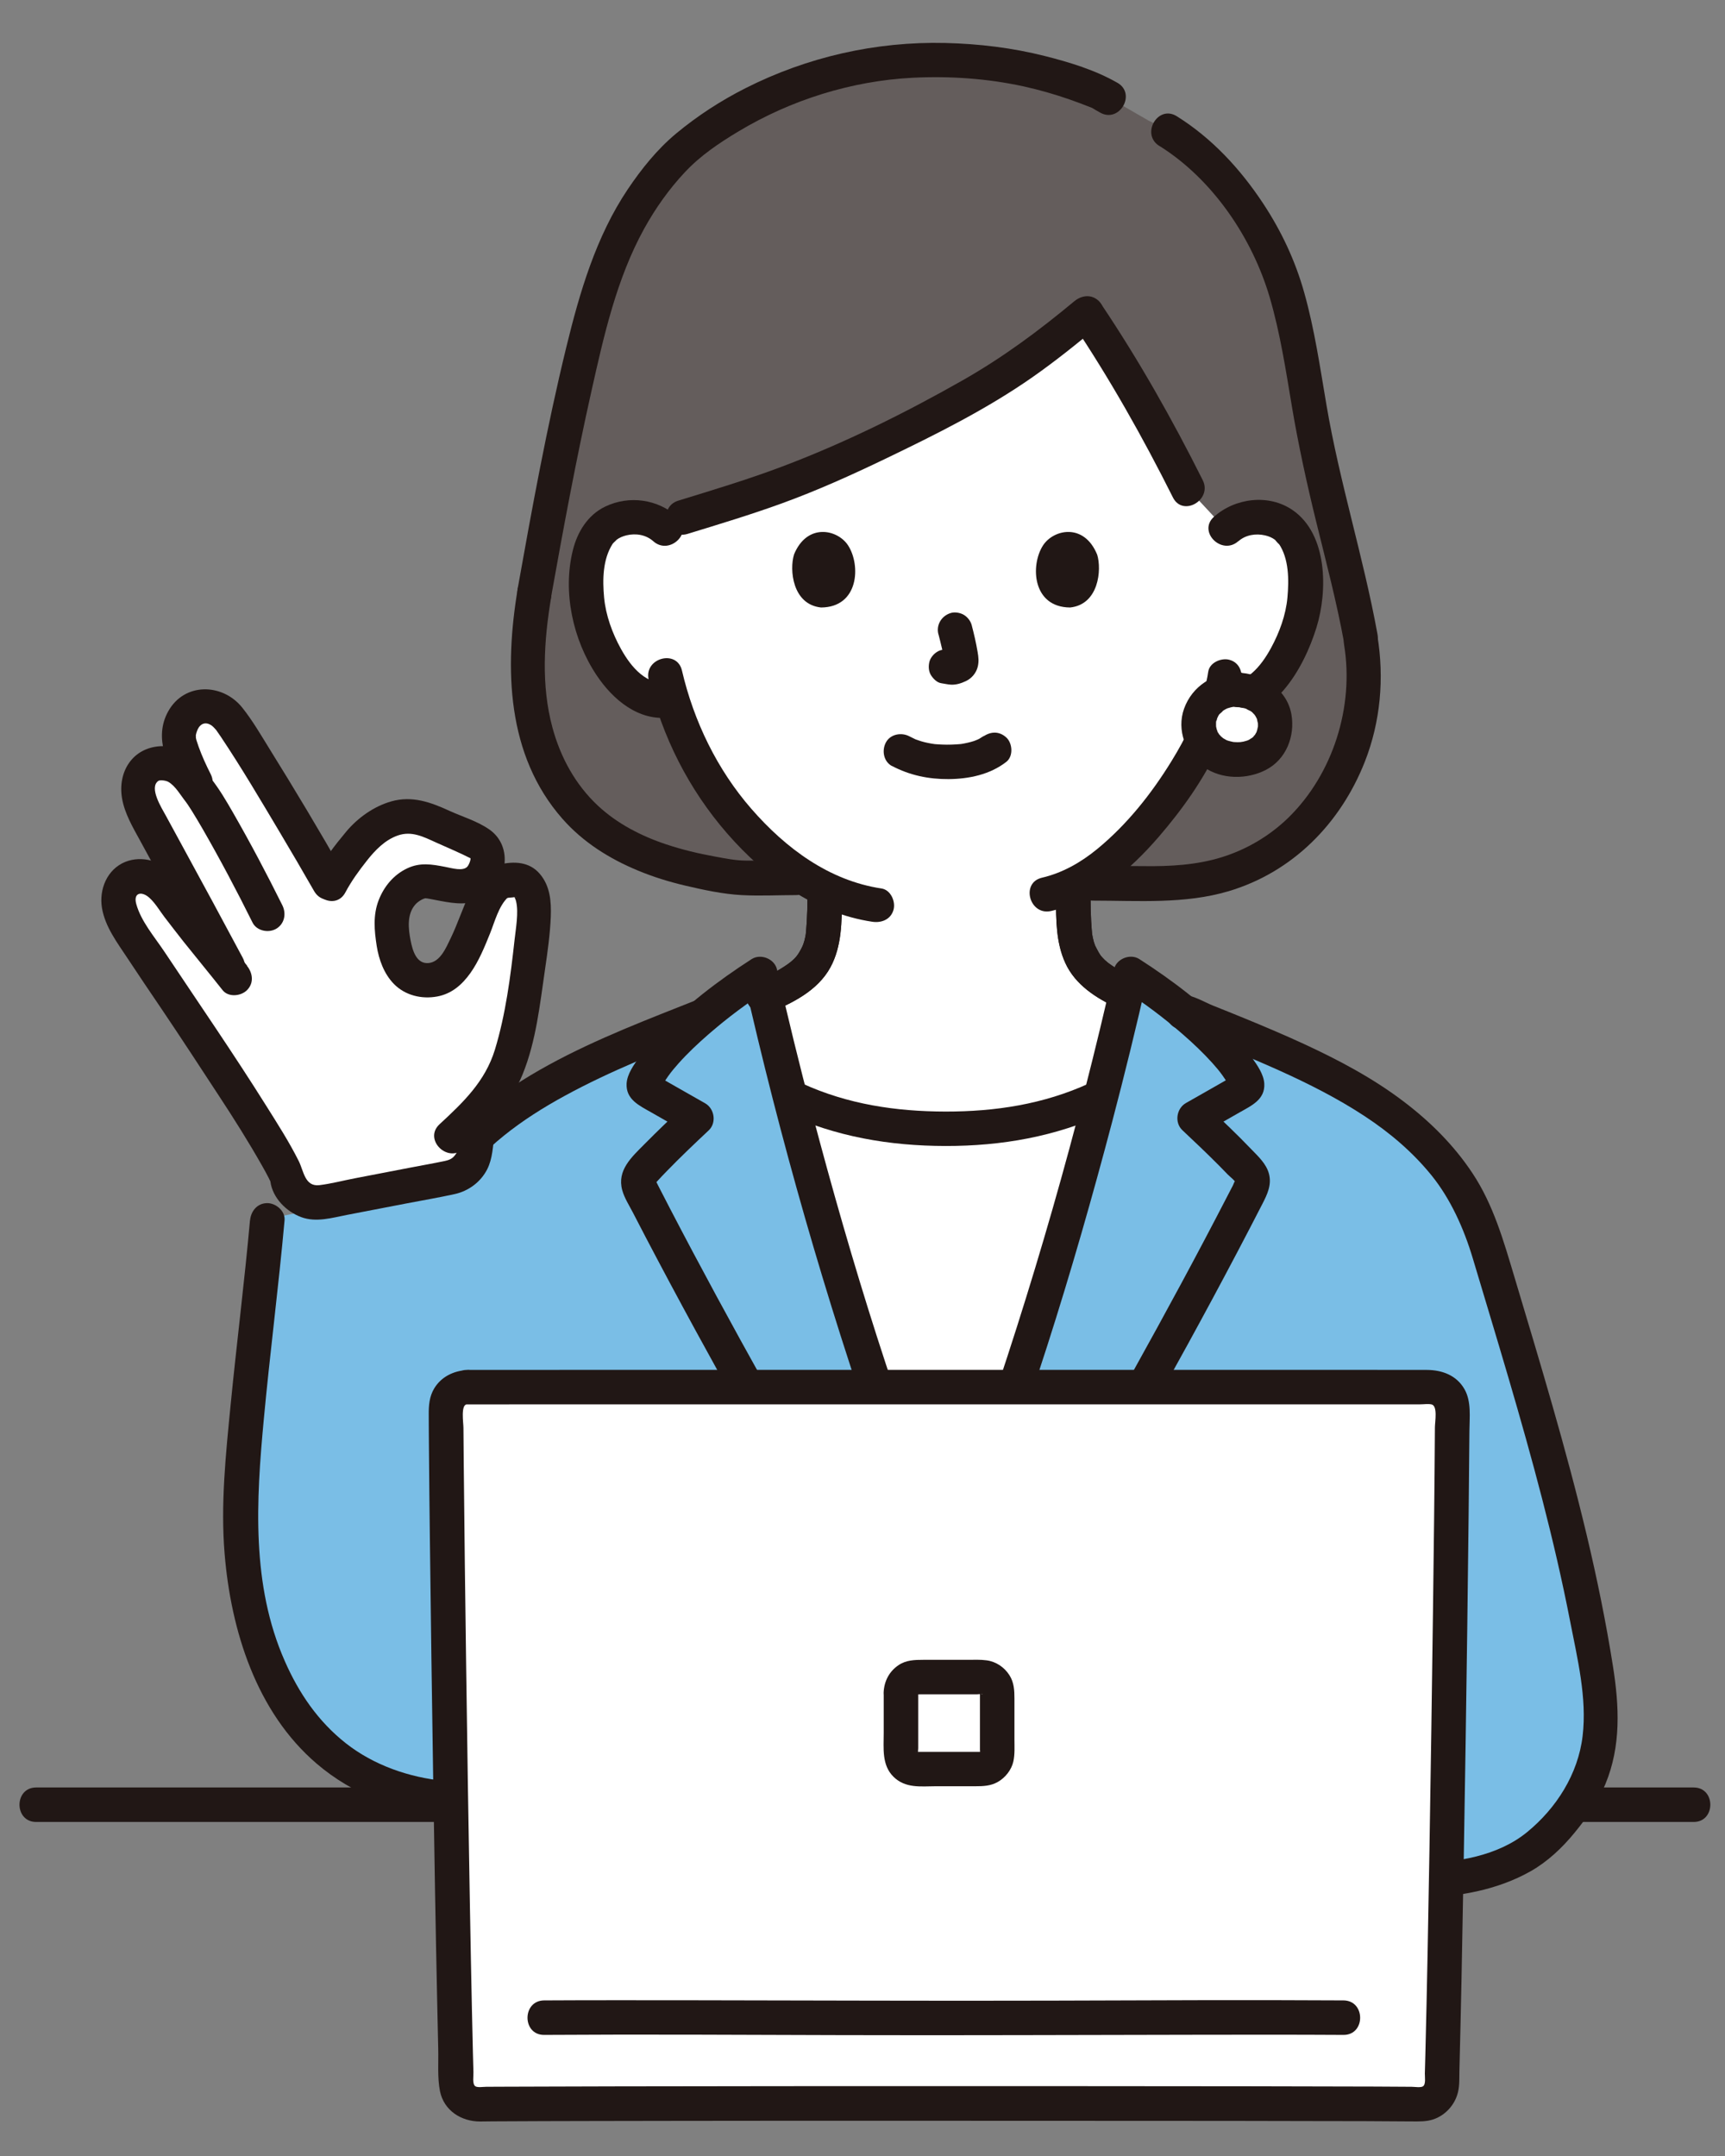
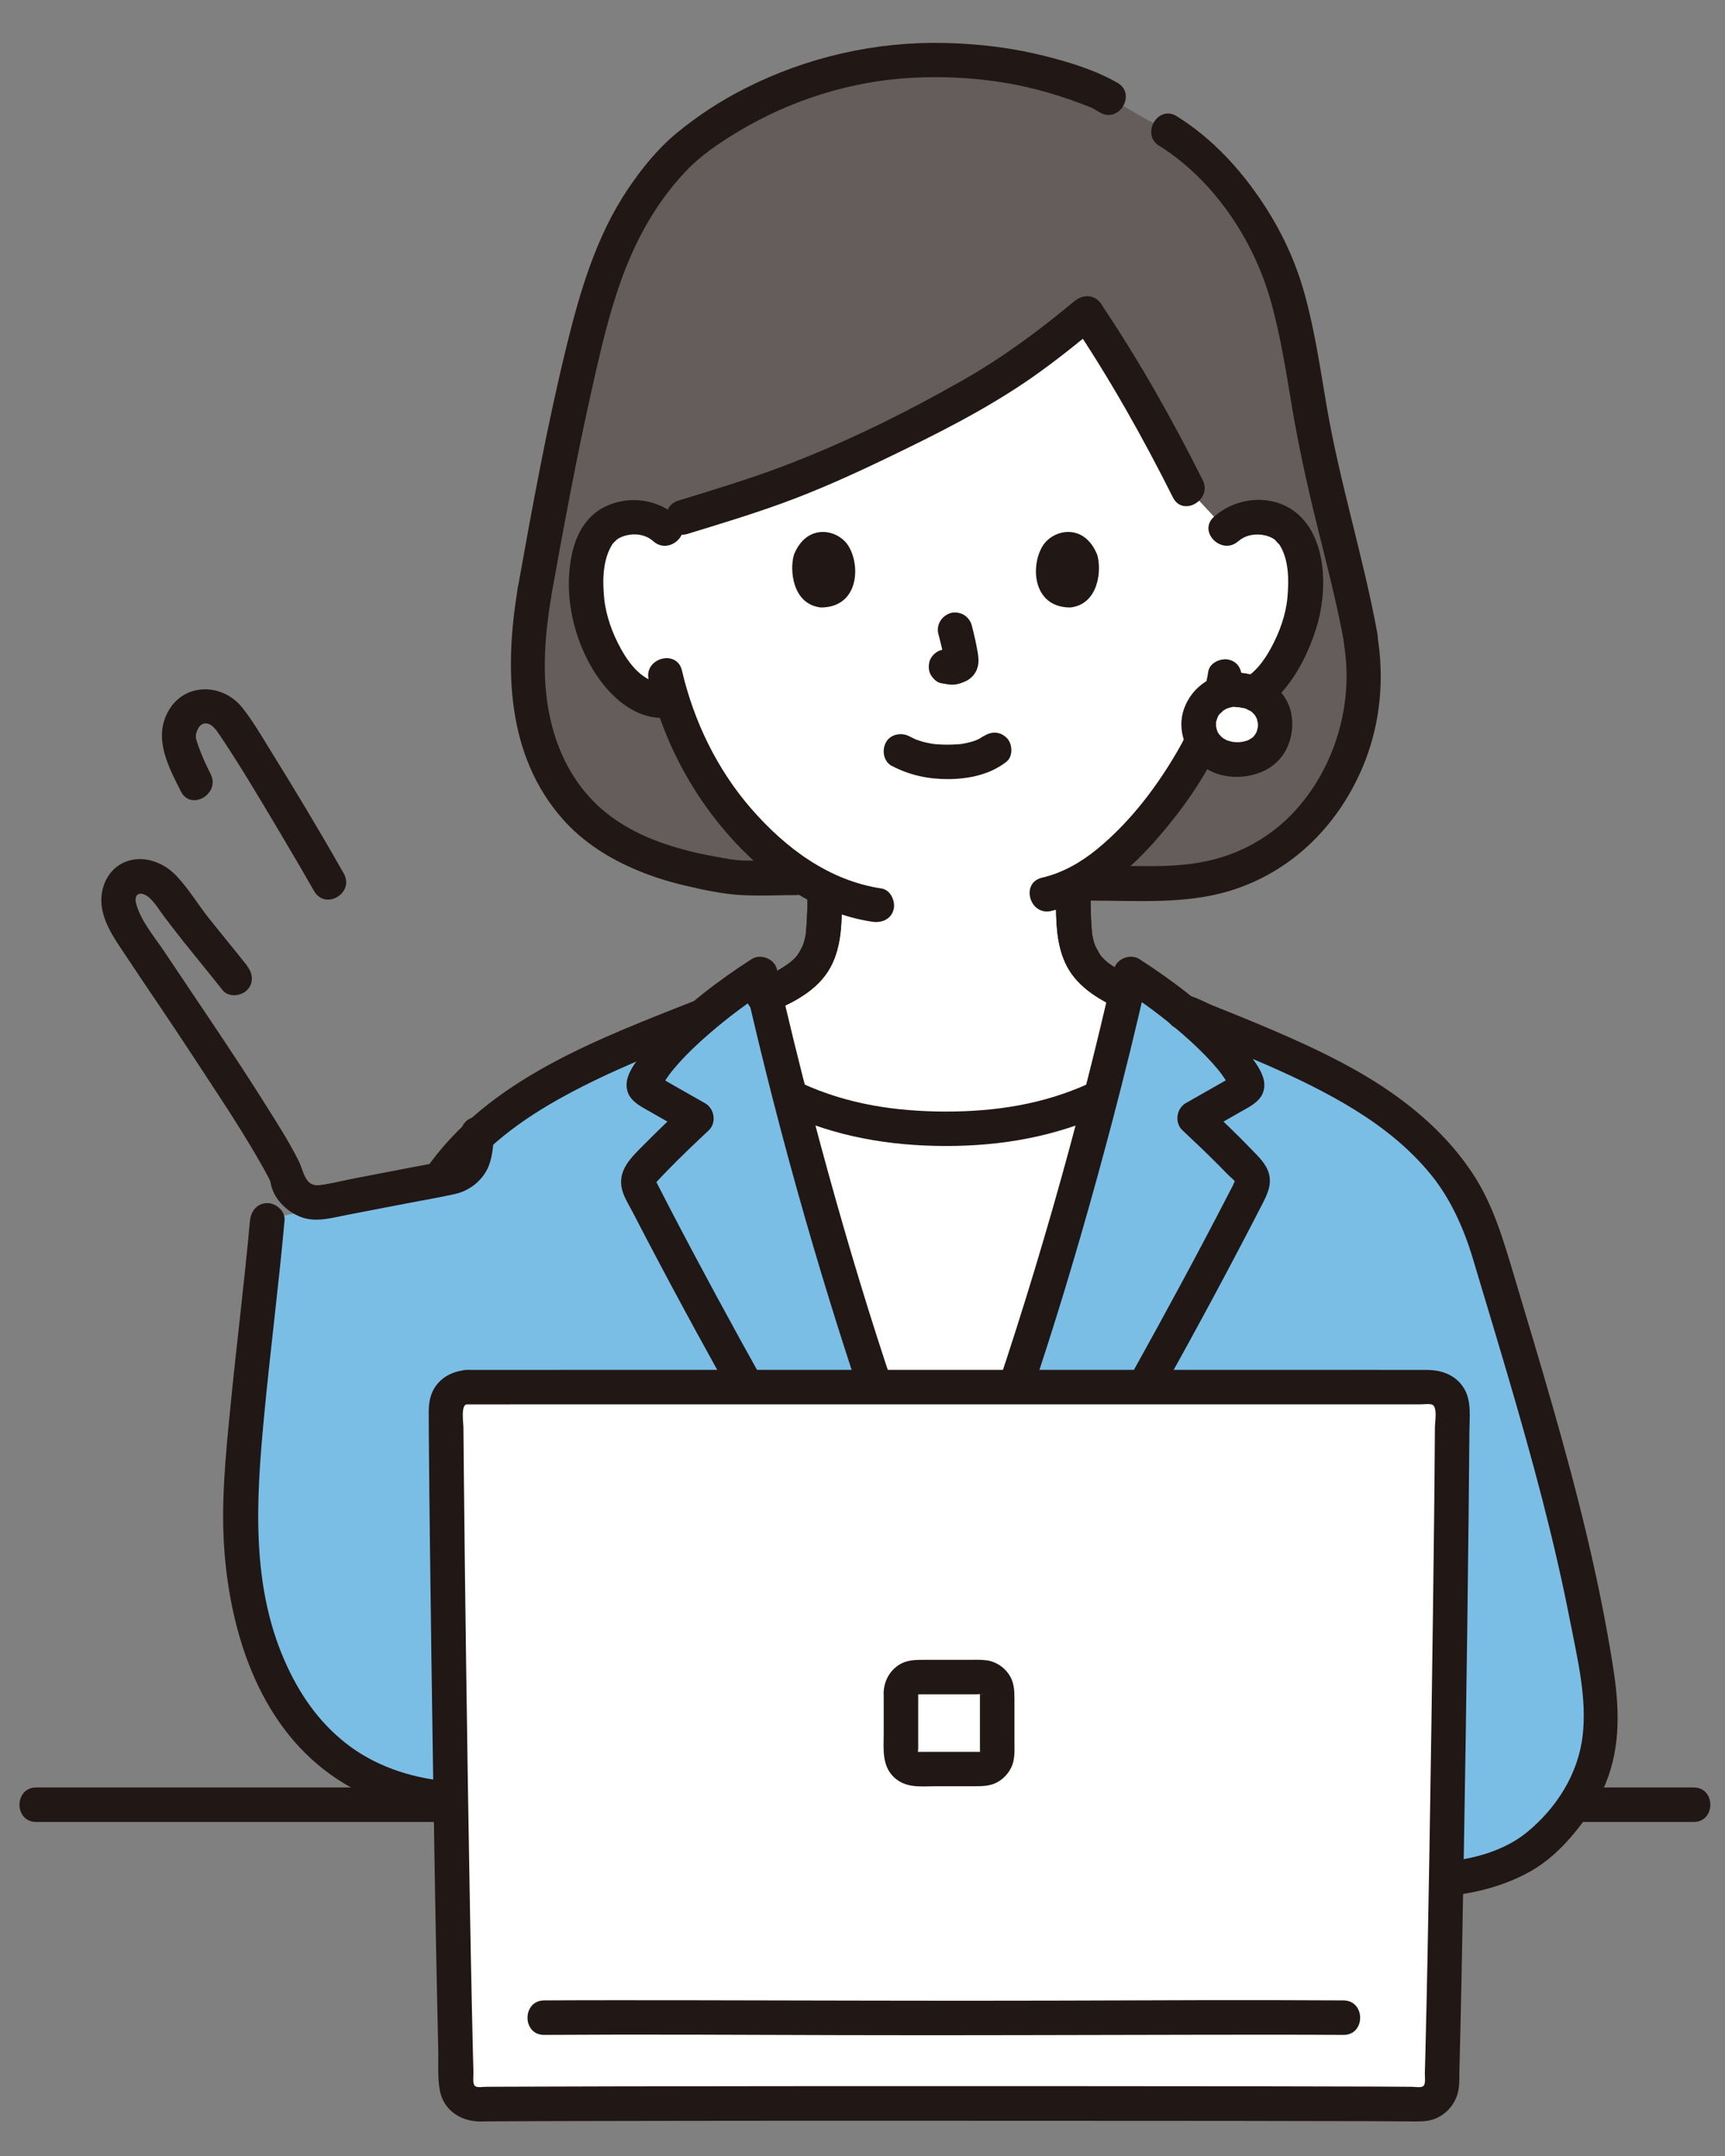
<svg xmlns="http://www.w3.org/2000/svg" id="_レイヤー_1" data-name="レイヤー 1" viewBox="0 0 240 300">
  <rect x="0" y="0" width="240" height="300" fill="#808080" stroke="none" />
  <defs>
    <style>
      .cls-1 {
        fill: #645d5c;
      }

      .cls-2 {
        fill: #fff;
      }

      .cls-3 {
        fill: #7abee6;
      }

      .cls-4 {
        fill: #211715;
      }
    </style>
  </defs>
  <path class="cls-4" d="M235.66,248.72c-16.17,0-32.33,0-48.5,0-19.29,0-38.57,0-57.86,0-18.87,0-37.74,0-56.61,0-14.91,0-29.83,0-44.74,0-7.42,0-14.84,0-22.26,0-.22,0-.44,0-.66,0-3.09,0-3.09,4.8,0,4.8,6.28,0,12.56,0,18.84,0,14.2,0,28.4,0,42.6,0,18.58,0,37.16,0,55.74,0,19.42,0,38.85,0,58.27,0,16.73,0,33.46,0,50.18,0,1.66,0,3.32,0,4.98,0,3.09,0,3.09-4.8,0-4.8h0Z" />
  <path class="cls-3" d="M60.63,164.89c7.46-11.63,21.27-17.21,37.38-23.61,2.75-2.3,5.63-4.35,7.81-5.75,3.88,17.21,8.94,35.61,14.39,52.34,4.04,12.4,5.37,16.6,10.53,29.35h1.67c5.16-12.74,6.49-16.95,10.53-29.35,5.45-16.73,10.51-35.13,14.39-52.34,2.03,1.3,4.68,3.18,7.27,5.3,16.58,6.59,30.87,12.16,38.49,24.06l.16.33c1.87,2.98,2.9,5.57,3.91,8.96,5.98,20.09,12.28,39.89,15.31,60.67.79,5.42-.01,11.44-3.13,15.89-2.17,3.09-4.65,6.03-7.95,7.77-3.08,1.62-8.02,3.12-13.77,3.12,0,0-80.14,0-109.16,0v-7.55l-27.58-3.87c-22.25-1.98-29.45-23.75-28.32-43.11.73-12.45,2.54-24.92,3.64-37.29l24.45-4.92Z" />
  <path class="cls-1" d="M189.33,88.81c-1.57-8.73-3.86-15.82-6.04-26.18-1.83-8.73-2.76-19.92-6.4-27.47-2.73-5.65-8.39-14.37-17.09-18.38l-5.52-3.18-1.21-.69c-6.65-2.74-13.57-4.55-23.41-4.55-16.13,0-29.47,7.5-35.84,13.69-7.13,7.71-10.07,15.4-13.41,29.91-2.19,9.49-4.35,21.03-6.06,30.61-1.47,8.66-1.63,17.37,2.43,25.04,4.64,8.79,13.31,12.99,26.38,14.55l56.14.76c12.38.57,21.31-4.66,26.43-13.7,3.78-6.68,4.62-14.08,3.6-20.09" />
  <path class="cls-2" d="M162.66,62.93c-3.27-6.21-6.97-12.65-11.47-19.34-9.5,7.92-14.65,11.26-31.81,19.41-9.05,4.3-15.49,6.26-23.55,8.72l-3.35,1.9c-1.26-1.23-2.96-1.7-4.42-1.65-3.17.1-4.53,1.83-5.11,2.84-1.75,3.03-1.69,8.61-.54,12.08.81,2.45,2.15,6.2,5.39,8.9,1.45,1.21,3.65,1.97,5.67,1.43,1.46,4.73,4.1,10.41,8.72,15.7,3.89,4.45,7.99,7.69,12.62,9.58-.12,3.06.02,3.46-.19,6.34-.08,1.07-.17,2.23-.56,3.27-.53,1.37-1.25,2.56-2.39,3.49-1.64,1.31-3.29,2.16-5.14,2.94,1.07,4.63,2.22,9.33,3.44,14.06,6.68,3.2,14.14,4.65,21.61,4.45,7.48.2,14.94-1.25,21.62-4.45,1.25-4.85,2.43-9.68,3.53-14.43-1.52-.68-2.92-1.45-4.3-2.56-1.15-.93-1.87-2.13-2.39-3.49-.4-1.04-.48-2.2-.56-3.27-.22-3.12-.07-3.33-.17-7.18,4.28-1.88,7.8-4.5,11.51-8.75,4.53-5.2,7.16-10.77,8.64-15.45,2.07.65,4.35-.11,5.85-1.34,3.26-2.67,4.63-6.41,5.46-8.86,1.18-3.45,1.27-9.04-.45-12.08-.58-1.02-1.92-2.75-5.09-2.88-1.46-.06-3.16.4-4.43,1.62l-5.52-5.93c-.84-1.67-1.7-3.36-2.6-5.07Z" />
  <path class="cls-4" d="M124.1,106.58c2.46,1.3,5.1,1.85,7.88,1.83s5.73-.61,8.03-2.4c1-.78.87-2.59,0-3.39-1.06-.97-2.33-.83-3.39,0,.81-.63-.15.06-.41.2-.21.11-.78.27-.08.06-.22.06-.43.17-.65.24-.6.19-1.21.32-1.83.42.35-.06.19-.02-.07,0-.18.02-.36.03-.54.04-.43.03-.87.04-1.3.04-.39,0-.78-.02-1.17-.04-.18-.01-.36-.03-.53-.04-.1-.01-.75-.13-.15-.01-.58-.11-1.15-.21-1.71-.38-.24-.07-.47-.16-.71-.24-.57-.2.45.22-.07-.02-.29-.14-.58-.28-.87-.43-1.11-.59-2.66-.32-3.28.86-.59,1.11-.32,2.66.86,3.28h0Z" />
  <path class="cls-4" d="M130.57,88.26c.33,1.28.66,2.57.85,3.88l-.09-.64c.02.18.03.36.01.54l.09-.64c-.01.08-.03.16-.06.24l.24-.57c-.02.06-.05.1-.08.15l.38-.49s-.08.09-.13.12l.49-.38c-.1.06-.2.11-.31.16l.57-.24c-.17.07-.34.12-.52.15l.64-.09c-.16.02-.32.02-.49,0l.64.09c-.18-.03-.36-.07-.55-.09-.32-.1-.64-.11-.96-.04-.32.01-.62.11-.89.28-.5.29-.97.86-1.1,1.43-.14.61-.11,1.3.24,1.85.31.48.83,1.02,1.43,1.1.45.06.89.18,1.36.2.73.03,1.4-.19,2.04-.49.81-.37,1.44-1.12,1.66-1.99.18-.74.11-1.36-.02-2.1-.21-1.25-.5-2.49-.82-3.71-.15-.58-.59-1.13-1.1-1.43s-1.27-.43-1.85-.24c-1.25.4-2.02,1.65-1.68,2.95h0Z" />
  <path class="cls-4" d="M110.47,77.17c-.65,2.1-.23,6.94,3.76,7.36,5.27-.03,5.55-5.88,3.77-8.63-1.45-2.25-5.72-3.19-7.54,1.28Z" />
  <path class="cls-4" d="M152.65,77.17c.65,2.1.23,6.94-3.76,7.36-5.27-.03-5.55-5.88-3.78-8.63,1.45-2.25,5.72-3.19,7.54,1.28Z" />
  <path class="cls-4" d="M106.87,140.98c3.31-1.37,6.87-3.09,8.66-6.37,1.6-2.94,1.59-6.38,1.61-9.65,0-1.26-1.11-2.46-2.4-2.4s-2.39,1.05-2.4,2.4c0,1.13-.03,2.26-.1,3.38-.03.4-.06.81-.09,1.21,0,.05-.07.66-.03.39.03-.25-.07.41-.07.39-.07.35-.16.7-.28,1.04-.06.16-.2.46-.05.14-.07.16-.15.32-.23.48-.15.28-.3.56-.48.82-.03.05-.38.49-.19.27s-.24.25-.23.24c-.1.1-.2.21-.31.3,0,0-.43.37-.28.25.17-.14-.29.21-.33.24-.16.11-.32.22-.48.33-.6.4-1.23.76-1.87,1.09-.34.17-.68.34-1.02.49-.14.06-.28.13-.42.19-.69.31.43-.17-.28.12-1.16.48-2.11,1.61-1.68,2.95.36,1.11,1.71,2.19,2.95,1.68h0Z" />
  <path class="cls-4" d="M146.92,124.96c0,3.05.01,6.23,1.3,9.04,1.39,3.05,4.32,4.91,7.27,6.26,1.14.52,2.64.36,3.28-.86.56-1.05.36-2.73-.86-3.28s-2.51-1.24-3.64-2.07c-.1-.07-.42-.33-.17-.13-.13-.11-.26-.22-.39-.34-.22-.21-.43-.44-.62-.67.21.26.08.1-.04-.08-.07-.11-.15-.23-.21-.34-.17-.29-.31-.6-.47-.9s.11.34,0,0c-.06-.18-.14-.36-.19-.55-.1-.35-.17-.7-.23-1.05-.03-.17-.02-.16,0,.04l-.02-.24c-.01-.16-.03-.31-.04-.47-.03-.39-.06-.78-.08-1.18-.06-1.06-.08-2.12-.08-3.18,0-1.26-1.1-2.46-2.4-2.4s-2.4,1.05-2.4,2.4h0Z" />
  <path class="cls-4" d="M72.03,81.93c-1.85,11.05-1.57,23.15,6.22,32,2.85,3.25,6.55,5.57,10.52,7.21,2.14.89,4.35,1.57,6.61,2.1,2.52.59,5.2,1.17,7.79,1.31s5.06,0,7.58,0c3.09,0,3.09-4.8,0-4.8h-6.9c-1.48,0-2.96-.3-4.41-.57-2.27-.41-4.52-.95-6.72-1.68-3.48-1.15-6.85-2.89-9.52-5.38-3.13-2.92-5.22-6.73-6.34-10.89-1.59-5.87-1.18-12.1-.19-18.04.21-1.28-.34-2.58-1.68-2.95-1.15-.32-2.74.39-2.95,1.68h0Z" />
  <path class="cls-4" d="M155.48,11.53c-3.09-1.78-6.68-2.87-10.13-3.74-4.51-1.14-9.18-1.7-13.83-1.81-9.66-.23-19.2,1.94-27.82,6.3-3.43,1.74-6.67,3.84-9.63,6.3-2.64,2.2-4.82,4.92-6.73,7.76-4.42,6.58-6.69,14.34-8.55,21.97-2.71,11.11-4.76,22.37-6.77,33.62-.23,1.27.35,2.59,1.68,2.95,1.16.32,2.72-.39,2.95-1.68,1.72-9.62,3.5-19.24,5.64-28.79,1.72-7.68,3.5-15.65,7.34-22.6,1.57-2.84,3.44-5.48,5.65-7.84s4.78-4.07,7.49-5.7c7.29-4.37,15.69-7.01,24.19-7.45,5.17-.26,10.43.1,15.5,1.21,2.16.48,4.29,1.09,6.38,1.82.99.34,1.96.72,2.94,1.1.68.27.24.11.11.04.16.08.31.18.46.27l.7.4c2.68,1.54,5.1-2.6,2.42-4.14h0Z" />
  <path class="cls-4" d="M187.01,89.76c1.4,8.56-1.54,17.94-7.76,24.02-2.61,2.54-5.8,4.42-9.27,5.5s-7.17,1.29-10.9,1.24c-2.34-.03-4.68,0-7.02,0-3.09,0-3.09,4.8,0,4.8,6.29,0,12.77.5,18.87-1.31,8.93-2.66,15.58-9.44,18.96-18.02,2.18-5.55,2.72-11.63,1.75-17.5-.21-1.28-1.8-1.99-2.95-1.68-1.36.37-1.89,1.67-1.68,2.95h0Z" />
  <path class="cls-4" d="M161.3,20.3c7.4,4.62,12.92,12.78,15.36,21.09,1.46,4.99,2.24,10.15,3.1,15.27s2.06,10.65,3.36,15.93c1.38,5.6,2.85,11.18,3.89,16.87.23,1.28,1.78,2,2.95,1.68,1.34-.37,1.91-1.67,1.68-2.95-1.95-10.69-5.26-21.07-7.08-31.79-.9-5.26-1.66-10.57-3.11-15.71-1.24-4.42-3.18-8.55-5.71-12.38-3.17-4.8-7.12-9.08-12.02-12.14-2.63-1.64-5.04,2.51-2.42,4.14h0Z" />
  <path class="cls-4" d="M149.49,41.9c-4.94,4.11-9.94,7.83-15.61,11.05-8.01,4.55-16.44,8.72-25.06,11.97-4.74,1.79-9.59,3.25-14.44,4.74-2.95.9-1.69,5.54,1.28,4.63,4.4-1.35,8.81-2.68,13.13-4.25,4.92-1.79,9.69-3.94,14.41-6.21,7.02-3.38,14.04-6.87,20.44-11.34,3.2-2.24,6.25-4.69,9.25-7.2,1-.83.86-2.54,0-3.39-.99-.99-2.4-.83-3.39,0h0Z" />
  <path class="cls-4" d="M149.12,44.81c5.24,7.81,9.86,16,14.07,24.41,1.38,2.76,5.53.33,4.14-2.42-4.21-8.41-8.83-16.6-14.07-24.41-1.71-2.55-5.87-.15-4.14,2.42h0Z" />
  <path class="cls-4" d="M168.1,93.47c-.24,1.75-.82,3.42-1.48,5.06-.25.62-.52,1.23-.77,1.85-.09.23-.53,1.33-.22.61-.74,1.69-1.65,3.3-2.61,4.87-2.81,4.58-6.22,8.88-10.39,12.3-2.27,1.86-4.83,3.31-7.66,3.97-3.01.7-1.73,5.33,1.28,4.63,6.01-1.4,11.02-5.75,14.96-10.31,3.25-3.77,6.28-8.01,8.36-12.55,1.32-2.87,2.73-6.01,3.16-9.14.17-1.28-.31-2.58-1.68-2.95-1.12-.31-2.78.38-2.95,1.68h0Z" />
  <path class="cls-4" d="M90.26,94.59c1.84,7.89,5.58,15.26,10.9,21.37s12.18,11.1,20.21,12.3c1.28.19,2.58-.32,2.95-1.68.31-1.13-.39-2.76-1.68-2.95-7.31-1.1-13.33-5.61-18.09-11.07s-8.02-12.18-9.67-19.26c-.7-3.01-5.33-1.73-4.63,1.28h0Z" />
  <path class="cls-4" d="M94.28,71.92c-2.76-2.46-6.72-3.04-10.08-1.43-2.43,1.17-3.87,3.53-4.5,6.08-1.44,5.8,0,12.44,3.3,17.38,2.26,3.39,5.84,6.44,10.19,5.88,1.29-.17,2.4-.98,2.4-2.4,0-1.17-1.11-2.57-2.4-2.4-3.21.42-5.37-2.17-6.79-4.73-1.2-2.16-2.12-4.68-2.35-7.15s-.2-5.31,1.18-7.47c.09-.13.07-.11-.07.08.07-.09.14-.17.22-.25.06-.06.55-.51.36-.37.43-.33.9-.52,1.42-.65,1.3-.31,2.71-.09,3.73.82,2.3,2.05,5.7-1.33,3.39-3.39h0Z" />
  <path class="cls-4" d="M172.29,75.32c1.01-.9,2.43-1.12,3.73-.82.52.12,1,.32,1.42.65-.13-.1.77.91.45.46,1.46,2.1,1.45,5.1,1.23,7.54s-1.12,4.87-2.27,6.99c-1.42,2.62-3.6,5.31-6.87,4.88-1.29-.17-2.4,1.22-2.4,2.4,0,1.44,1.11,2.23,2.4,2.4,7.09.92,11.41-6.78,13.18-12.5,1.58-5.09,1.56-12.96-3.3-16.33-3.34-2.31-8.03-1.7-10.96.92-2.31,2.06,1.09,5.45,3.39,3.39h0Z" />
  <path class="cls-2" d="M172.1,95.99c-3.14,0-5.32,2.21-5.32,4.8,0,2.9,2.22,4.89,5.32,4.89s5.32-2.01,5.32-4.89c0-2.61-2.19-4.8-5.32-4.8Z" />
  <path class="cls-4" d="M172.1,93.59c-3.29.04-6.23,1.88-7.36,5.02-1.07,2.98.23,6.33,2.73,8.11s6.05,1.76,8.67.4c2.81-1.46,4.05-4.67,3.54-7.69-.61-3.59-4.13-5.79-7.57-5.83-1.26-.02-2.46,1.11-2.4,2.4s1.05,2.38,2.4,2.4c.16,0,.32.01.48.02.42,0-.12,0-.18-.03.16.11.53.1.73.16.14.04.28.09.41.13.38.12-.15-.04-.18-.08.12.15.55.28.72.4.06.04.44.29.08.05s0,.01.06.07c.15.14.29.35.45.48-.39-.31-.23-.34-.11-.12.05.09.12.18.17.28s.09.2.15.29c.08.17.04.08-.11-.28.03.08.06.16.09.24.06.19.07.47.16.63-.02-.03-.05-.64-.03-.25,0,.13.02.27.02.4,0,.09,0,.19,0,.28-.01.24-.15.53.03-.1-.07.23-.09.47-.16.7-.03.1-.09.21-.1.3.06-.48.2-.41.07-.17-.1.18-.2.36-.31.54-.14.23-.27.15.11-.14-.06.04-.11.13-.16.19-.08.09-.17.18-.27.26-.22.2-.34.13.1-.06-.19.08-.36.24-.54.34-.11.06-.25.1-.35.17.04-.03.56-.2.2-.09-.22.06-.44.14-.67.19-.12.03-.32.03-.43.08l.34-.05c-.1.01-.2.02-.3.03-.26.02-.52.02-.77,0-.1,0-.2-.02-.3-.02-.53-.02.57.11.06,0-.23-.05-.46-.1-.69-.17-.09-.03-.17-.06-.26-.09-.4-.12.53.27-.04-.03-.2-.1-.38-.22-.56-.34s-.12-.22.18.14c-.08-.09-.2-.17-.29-.25-.09-.09-.49-.57-.24-.23s0,0-.04-.07c-.07-.11-.13-.22-.2-.33-.12-.23-.09-.46.02.11-.02-.08-.06-.17-.09-.25-.07-.21-.12-.43-.17-.65-.12-.49.03.6.01.09,0-.09-.01-.19-.01-.28,0-.14,0-.27,0-.41.02-.33.16-.31-.02.12.09-.22.13-.52.2-.75.11-.36-.07.18-.1.21.1-.11.16-.32.24-.46.04-.07.1-.14.14-.22.23-.38-.4.42-.01.02.14-.15.42-.33.52-.51l-.28.21c.07-.05.15-.11.22-.16.11-.08.23-.15.35-.22.1-.06.22-.1.31-.16.17-.08.08-.04-.25.1.09-.04.18-.07.27-.1.28-.1.57-.16.86-.22.35-.08-.12.1-.18.02.03.04.56-.03.64-.03,1.25-.02,2.46-1.09,2.4-2.4s-1.05-2.42-2.4-2.4Z" />
  <path class="cls-2" d="M152.73,152.82l.36.09c-3.06,11.83-6.53,23.77-10.17,34.96-4.03,12.39-5.36,16.6-10.53,29.34h-1.67c-5.17-12.74-6.49-16.95-10.53-29.34-3.65-11.19-7.11-23.13-10.17-34.96l.35-.09c6.57,3.06,13.86,4.43,21.17,4.24,7.32.2,14.61-1.18,21.18-4.24Z" />
  <path class="cls-4" d="M106.87,140.98c3.31-1.37,6.87-3.09,8.66-6.37,1.6-2.94,1.59-6.38,1.61-9.65,0-1.26-1.11-2.46-2.4-2.4s-2.39,1.05-2.4,2.4c0,1.13-.03,2.26-.1,3.38-.03.4-.06.81-.09,1.21,0,.05-.07.66-.03.39.03-.25-.07.41-.07.39-.07.35-.16.7-.28,1.04-.06.16-.2.46-.05.14-.07.16-.15.32-.23.48-.15.28-.3.56-.48.82-.03.05-.38.49-.19.27s-.24.25-.23.24c-.1.1-.2.21-.31.3,0,0-.43.37-.28.25.17-.14-.29.21-.33.24-.16.11-.32.22-.48.33-.6.4-1.23.76-1.87,1.09-.34.17-.68.34-1.02.49-.14.06-.28.13-.42.19-.69.31.43-.17-.28.12-1.16.48-2.11,1.61-1.68,2.95.36,1.11,1.71,2.19,2.95,1.68h0Z" />
  <path class="cls-4" d="M146.92,124.96c0,3.05.01,6.23,1.3,9.04,1.39,3.05,4.32,4.91,7.27,6.26,1.14.52,2.64.36,3.28-.86.56-1.05.36-2.73-.86-3.28s-2.51-1.24-3.64-2.07c-.1-.07-.42-.33-.17-.13-.13-.11-.26-.22-.39-.34-.22-.21-.43-.44-.62-.67.21.26.08.1-.04-.08-.07-.11-.15-.23-.21-.34-.17-.29-.31-.6-.47-.9s.11.34,0,0c-.06-.18-.14-.36-.19-.55-.1-.35-.17-.7-.23-1.05-.03-.17-.02-.16,0,.04l-.02-.24c-.01-.16-.03-.31-.04-.47-.03-.39-.06-.78-.08-1.18-.06-1.06-.08-2.12-.08-3.18,0-1.26-1.1-2.46-2.4-2.4s-2.4,1.05-2.4,2.4h0Z" />
  <path class="cls-4" d="M109.17,154.89c7.13,3.28,14.58,4.56,22.39,4.57s15.27-1.3,22.39-4.57c1.18-.54,1.47-2.24.86-3.28-.71-1.21-2.1-1.4-3.28-.86-6.32,2.9-13.06,3.93-19.97,3.92s-13.63-1.01-19.97-3.92c-1.18-.54-2.58-.33-3.28.86-.6,1.03-.32,2.74.86,3.28h0Z" />
  <path class="cls-4" d="M120.05,216.55c-9.21-15.97-18.32-32.02-26.83-48.38-.56-1.07-1.11-2.14-1.66-3.22-.04-.09-.42-.91-.33-.47.04.18-.49.63.24-.15.43-.47.87-.93,1.31-1.38,1.88-1.94,3.85-3.81,5.82-5.66,1.12-1.05.82-3.02-.49-3.77-1.19-.68-2.38-1.36-3.57-2.03-.56-.32-1.12-.64-1.68-.96-.28-.16-.56-.32-.84-.48-.14-.08-.28-.16-.42-.24-.31-.2-.29-.15.06.14l.33,1.21c-.02.56.23-.26.35-.47.2-.33.42-.66.64-.97.44-.62.93-1.2,1.44-1.77,1.28-1.43,2.68-2.75,4.13-4.01,2.66-2.32,5.5-4.43,8.46-6.34l-3.53-1.43c5.05,22.36,11.39,44.48,18.96,66.12,1.83,5.24,3.87,10.41,5.95,15.56.49,1.2,1.6,2.05,2.95,1.68,1.14-.31,2.17-1.74,1.68-2.95-8.12-20.06-14.53-40.83-20.04-61.75-1.74-6.62-3.37-13.26-4.88-19.94-.33-1.47-2.26-2.25-3.53-1.43-4.64,2.99-9.18,6.44-12.98,10.47-.93.99-1.8,2.03-2.6,3.12s-1.74,2.4-1.81,3.74c-.11,2.21,1.79,3.06,3.44,4s3.36,1.92,5.03,2.87l-.49-3.77c-1.86,1.74-3.7,3.5-5.49,5.31s-3.85,3.63-3.1,6.4c.3,1.1.99,2.16,1.51,3.17.59,1.15,1.19,2.29,1.78,3.43,1.11,2.11,2.22,4.22,3.35,6.33,4.67,8.73,9.48,17.38,14.37,25.99,2.74,4.83,5.5,9.64,8.27,14.44,1.54,2.67,5.69.26,4.14-2.42h0Z" />
  <path class="cls-4" d="M147.22,218.97c9.78-16.95,19.45-33.98,28.39-51.4.69-1.34,1.35-2.69.94-4.24-.37-1.41-1.51-2.43-2.48-3.44-1.98-2.07-4.06-4.04-6.15-6l-.49,3.77c1.68-.96,3.36-1.92,5.03-2.87s3.56-1.79,3.44-4c-.07-1.3-.98-2.58-1.72-3.62-.82-1.14-1.72-2.22-2.69-3.25-3.79-4.03-8.33-7.48-12.98-10.47-1.26-.81-3.19-.04-3.53,1.43-5.05,22.36-11.39,44.48-18.96,66.12-1.83,5.24-3.87,10.41-5.95,15.56-.49,1.2.53,2.64,1.68,2.95,1.37.38,2.46-.47,2.95-1.68,8.12-20.06,14.53-40.83,20.04-61.75,1.74-6.62,3.37-13.26,4.88-19.94l-3.53,1.43c2.97,1.91,5.8,4.02,8.46,6.34,1.45,1.26,2.84,2.58,4.13,4.01.51.57,1,1.14,1.44,1.77.22.32.44.64.64.97.13.21.38,1.03.35.47l.33-1.21c.2-.38.32-.26-.15-.02-.29.14-.56.32-.84.48-.63.36-1.26.72-1.89,1.08-1.19.68-2.38,1.36-3.57,2.03-1.31.75-1.61,2.71-.49,3.77,1.74,1.63,3.47,3.28,5.15,4.97.39.4.78.8,1.17,1.2.33.34.97.79,1.14,1.21-.2-.51-.22-.1-.41.28-.27.54-.55,1.07-.83,1.6-2.08,4.03-4.2,8.04-6.35,12.03-4.44,8.24-9,16.41-13.62,24.55-2.55,4.48-5.11,8.96-7.69,13.42-1.55,2.68,2.6,5.1,4.14,2.42h0Z" />
  <path class="cls-4" d="M63.2,165.36c3.85-5.63,9.48-9.67,15.39-12.89,6.43-3.51,13.27-6.18,20.06-8.88,1.2-.48,2.05-1.6,1.68-2.95-.31-1.14-1.74-2.16-2.95-1.68-13.88,5.52-29.52,11.11-38.32,23.98-1.75,2.56,2.41,4.96,4.14,2.42h0Z" />
  <path class="cls-4" d="M164.57,143.23c-.62,0,.24.26.38.32.27.11.53.21.8.32.6.24,1.19.48,1.79.71,1.24.5,2.48.99,3.71,1.5,2.25.92,4.48,1.86,6.7,2.86,4.1,1.85,8.14,3.89,11.9,6.36,3.49,2.29,6.69,5,9.32,8.25s4.49,7.37,5.73,11.51c3.33,11.14,6.76,22.27,9.67,33.54,1.45,5.62,2.77,11.28,3.88,16.98,1.01,5.19,2.37,10.67,1.74,15.98s-3.66,10.05-7.73,13.38-9.84,4.26-14.87,4.29c-3.09.02-3.09,4.82,0,4.8,5.22-.04,10.74-1.04,15.33-3.63,2.38-1.34,4.42-3.27,6.14-5.37s3.26-4.26,4.3-6.78c2.2-5.31,1.93-10.85,1.05-16.41-.97-6.14-2.22-12.23-3.66-18.28-2.88-12.09-6.49-23.98-10.05-35.88-1.5-5-2.92-10.04-5.84-14.44-2.58-3.89-5.86-7.15-9.56-9.96-4.26-3.24-9.01-5.76-13.85-8-2.75-1.27-5.54-2.45-8.34-3.6-1.43-.59-2.86-1.16-4.29-1.73-1.25-.5-2.89-1.52-4.25-1.52-3.09,0-3.09,4.8,0,4.8h0Z" />
  <path class="cls-2" d="M132.05,192.63c-28.57.21-57.01.37-67.11.41-1.61,0-2.9,1.31-2.89,2.92.06,16.4.85,73.17,1.45,94.04.05,1.59,1.36,2.85,2.96,2.82,9.12-.14,37.39-.05,65.59.04,28.21-.1,56.47-.18,65.59-.04,1.59.02,2.91-1.23,2.96-2.82.6-20.87,1.39-77.64,1.45-94.04,0-1.61-1.29-2.91-2.89-2.92-10.1-.03-38.53-.2-67.11-.41Z" />
  <path class="cls-4" d="M64.94,190.64c-1.84.11-3.54.93-4.52,2.54-.69,1.14-.78,2.38-.77,3.67,0,1.57.02,3.15.03,4.72.03,4.24.08,8.47.13,12.71.13,10.89.28,21.78.45,32.66s.34,21.2.57,31.79c.05,2.11.09,4.23.14,6.34.05,1.91-.13,4.01.24,5.89.54,2.72,2.97,4.25,5.61,4.24.59,0,1.18-.01,1.76-.02,4.83-.03,9.67-.04,14.5-.05,7.75-.02,15.5-.02,23.25-.03,9.11,0,18.22,0,27.33,0s18.13,0,27.2.01c7.45,0,14.9.01,22.35.03,4.42,0,8.83.01,13.25.05,1,0,1.97.04,2.94-.28,1.71-.57,3.03-2.04,3.45-3.79.24-.98.17-2.06.2-3.06.11-4.19.2-8.37.29-12.56.22-10.9.4-21.81.57-32.72s.3-21.27.42-31.9c.04-3.91.08-7.83.11-11.74.01-1.91.3-4.1-.68-5.83-1.11-1.95-3.12-2.68-5.25-2.69-4.14-.01-8.27-.01-12.41-.01-7.31,0-14.63,0-21.94,0-8.98,0-17.96,0-26.95,0s-18.49,0-27.74,0c-8.11,0-16.22,0-24.32,0-5.45,0-10.91,0-16.36.01-1.28,0-2.56,0-3.84,0-3.09.01-3.09,4.81,0,4.8,3.55-.01,7.1-.01,10.66-.01,6.76,0,13.53,0,20.29,0,8.58,0,17.15,0,25.73,0,9.13,0,18.26,0,27.39,0,8.29,0,16.58,0,24.87,0,6.1,0,12.2,0,18.29,0,1.8,0,3.6,0,5.39,0,.49,0,1.08-.09,1.57,0,.92.17.51,2.39.5,3.17-.05,8.57-.16,17.14-.27,25.71-.14,11.05-.31,22.1-.49,33.14-.16,9.5-.33,19-.57,28.5-.02.87-.04,1.73-.07,2.6-.01.47.16,1.48-.25,1.77-.31.22-1.19.07-1.59.07-1.71-.01-3.41-.02-5.12-.03-5.92-.02-11.85-.03-17.77-.04-8.2-.01-16.41-.02-24.61-.02-9.07,0-18.14,0-27.2,0-8.54,0-17.08,0-25.62.02-6.62,0-13.24.02-19.85.04-2.14,0-4.29.01-6.43.02-.72,0-1.43,0-2.15.01-.39,0-1.23.14-1.53-.08-.43-.33-.23-1.44-.25-1.95-.02-.87-.05-1.75-.07-2.62-.05-2.03-.1-4.07-.14-6.1-.1-4.81-.2-9.61-.28-14.42-.2-11.04-.37-22.08-.52-33.13-.13-9.54-.25-19.07-.34-28.61-.01-1.6-.03-3.19-.04-4.79,0-.66-.4-3.21.48-3.26,3.07-.19,3.09-4.99,0-4.8Z" />
  <path class="cls-4" d="M75.71,283.15c13.78-.09,27.56-.01,41.34.03,16.7.05,33.4-.03,50.1-.05,6.59-.01,13.18-.02,19.77.02,3.09.02,3.09-4.78,0-4.8-13.48-.08-26.96-.01-40.43.03-16.86.05-33.73-.03-50.59-.05-6.73,0-13.46-.02-20.19.02-3.09.02-3.09,4.82,0,4.8h0Z" />
  <path class="cls-4" d="M122.95,235.51c0,1.88,0,3.76,0,5.64,0,2.12-.29,4.45,1.36,6.08s3.79,1.33,5.84,1.32c1.85,0,3.7,0,5.55,0,1.09,0,2.14-.04,3.11-.59,1.05-.59,1.92-1.68,2.18-2.86.22-1,.15-2.07.15-3.09s0-1.98,0-2.97c0-.9,0-1.81,0-2.71,0-1.13-.06-2.23-.69-3.22-.71-1.12-1.87-1.91-3.19-2.08-.86-.12-1.74-.07-2.61-.07-2.06,0-4.13,0-6.19,0-1.2,0-2.39.03-3.43.73-1.32.88-2.02,2.25-2.09,3.82-.06,1.26,1.14,2.46,2.4,2.4,1.35-.06,2.34-1.05,2.4-2.4.03-.61-.14.49.04-.08l-.1.25c.14-.22.12-.2-.07.06.16-.1.27-.13-.09.04.5-.23-.49,0,.07-.04-.68.06.25.02.42.02.37,0,.74,0,1.12,0,1.54,0,3.07,0,4.61,0,.72,0,1.43,0,2.15,0,.2,0,.69-.08.87,0l-.28-.02c.26.08.23.07-.08-.05.49.2-.34-.2.06.05l-.16-.21c.13.23.13.2,0-.1.17.54.05-.51.04.08,0,.31,0,.61,0,.92,0,.76,0,1.53,0,2.29,0,1.58,0,3.15,0,4.73,0,.07.04.52,0,.57l.05-.27c-.02.12-.05.23-.09.35.1-.1.07-.46,0-.1l.16-.21c-.19.18-.16.17.09-.04-.55.14.38-.06.01.02s.6.02,0,0c-.35,0-.7,0-1.05,0-1.51,0-3.02,0-4.53,0-.74,0-1.48,0-2.22,0-.3,0-.6,0-.9,0-.12,0-.41.05-.52,0,.31.05.37.05.19,0-.17-.05-.12-.03.16.07-.54-.23.41.27-.07-.05.19.26.21.28.07.06l.1.25-.05-.17c-.06-.27-.05-.24.01.09-.07-.07,0-.65,0-.76,0-.85,0-1.69,0-2.54,0-1.73,0-3.46,0-5.2,0-1.26-1.11-2.46-2.4-2.4s-2.4,1.05-2.4,2.4Z" />
-   <path class="cls-2" d="M24.85,102.19c.14-1.56,1.1-3.33,2.69-3.81,2.04-.62,3.66.7,4.46,1.78,1.98,2.67,9.89,15.77,13.93,22.9,1.23-2.4,2.2-3.43,3.67-5.33,1.59-2.05,4.03-3.83,6.61-4.14,2.15-.26,4.1.88,6.1,1.76,1.77.78,4.99,1.81,5.41,3.14.55,1.75-.57,4.62-3.27,4.84-1.19.1-3.82-.6-5.01-.73-1.55-.17-3.56,1.2-4.38,3.09s-.63,3.46-.31,5.49c.23,1.49.9,3.43,2.1,4.35,2.04,1.56,4.8.81,6-.69,1.28-1.6,2.01-3.2,2.74-4.98.19-.46.38-.93.57-1.42,1-2.49,1.99-4.89,3.19-5.58.68-.39,2.69-.61,3.37-.21.93.54,1.49,2.04,1.52,3.09.07,2.59-.28,5.58-.83,9.15-.7,4.57-1.18,8.81-2.72,13.18-.86,2.44-2.21,4.37-3.83,6.14-.43,3.35-.77,6.02-.77,6.02-.23,1.81-1.6,3.26-3.38,3.61l-17.81,3.44c-2.34.45-4.6-1.13-4.97-3.49-.38-1.46-6.5-11.44-10.29-16.76-3.29-5.36-6.56-9.88-10-15.15-1-1.53-2.06-2.91-2.65-4.44-.59-1.53-.82-2.65-.04-4.09.78-1.44,2.43-1.74,3.97-1.14,1.41.55,2.12,1.58,3.01,2.81,2.69,3.69,5.49,6.98,8.31,10.52-.35-.64-.57-1.07-.57-1.07l-3.33-6.24c-1.11-2.07-6.89-12.6-7.83-14.4-.78-1.49-1.66-3.62-1.15-5.34.24-.81.81-1.55,1.53-1.95.54-.3,1.7-.37,2.23-.31,2.05.21,2.96,1.84,4.54,3.8,0,0,.2.24.39.49-.41-.81-.83-1.62-.83-1.62-1.05-2.05-2.36-5.22-2.4-6.09-.01-.2,0-.41.01-.62Z" />
  <path class="cls-4" d="M47.83,121.54c-3.32-5.84-6.78-11.62-10.33-17.33-1.2-1.94-2.37-3.96-3.79-5.74-2.74-3.43-8.05-3.54-10.3.5-2.11,3.78.02,7.69,1.76,11.16,1.39,2.76,5.53.33,4.14-2.42-.63-1.24-1.21-2.51-1.68-3.82-.11-.3-.21-.6-.3-.9-.03-.11-.16-.74-.11-.33.06.45.03-.35.03-.38.03-.18.13-.52.23-.74.4-.89,1.17-1.17,2.01-.55.21.16.38.37.56.56.27.28-.19-.27.06.08.21.29.41.59.61.88,2.87,4.29,5.5,8.76,8.14,13.19,1.63,2.74,3.25,5.5,4.83,8.27s5.68.27,4.14-2.42h0Z" />
-   <path class="cls-4" d="M39.28,125.96c-2.16-4.35-4.43-8.65-6.84-12.85-.94-1.64-1.9-3.28-3.07-4.77-1.86-2.37-3.71-4.69-7.03-4.51-3.9.21-5.99,3.56-5.36,7.26.36,2.1,1.48,3.99,2.49,5.84,2,3.69,4.03,7.38,6.04,11.07,1.39,2.55,2.75,5.13,4.12,7.69,1.45,2.73,5.6.3,4.14-2.42-2.75-5.16-5.54-10.3-8.34-15.44-.78-1.44-1.57-2.87-2.35-4.32-.57-1.05-2.4-3.91-1.05-4.85.21-.15,1-.08,1.38.13.99.55,1.75,1.92,2.44,2.78.44.55-.31-.45,0,0,.1.14.19.27.29.41.19.28.37.56.55.85.5.8.98,1.62,1.46,2.44,2.47,4.29,4.79,8.68,6.99,13.11.58,1.16,2.22,1.48,3.28.86,1.18-.69,1.44-2.12.86-3.28h0Z" />
  <path class="cls-4" d="M34.4,134.4c-1.75-2.21-3.54-4.37-5.3-6.58-1.62-2.03-3.02-4.46-4.88-6.26-1.76-1.7-4.42-2.57-6.77-1.64-2.55,1.02-3.7,3.84-3.26,6.44s2.1,4.78,3.52,6.93c1.58,2.4,3.19,4.77,4.8,7.15,2.67,3.96,5.28,7.96,7.89,11.95,2.12,3.22,4.18,6.49,6.08,9.85.31.55.62,1.1.9,1.66.09.18.17.37.27.54.13.23-.1-.55-.03-.03.31,2.28,2.21,4.18,4.29,4.95s4.29.09,6.36-.31l8.35-1.61c2.2-.42,4.42-.8,6.61-1.28,1.94-.42,3.64-1.67,4.55-3.45.76-1.49.8-3.25,1.01-4.88.16-1.29-1.22-2.4-2.4-2.4-1.43,0-2.23,1.11-2.4,2.4l-.17,1.31c-.04.28-.06.55-.11.83,0,.06-.01.12-.02.18.06-.32.09-.16-.06.09-.46.79-.79,1.1-1.72,1.3-1.6.34-3.22.62-4.83.93l-7.73,1.49c-1.62.31-3.27.75-4.91.95-2.04.24-2.18-1.97-2.88-3.36-1.32-2.64-2.93-5.15-4.5-7.65-4.55-7.26-9.42-14.32-14.17-21.45-1.37-2.06-3.26-4.23-3.93-6.65-.45-1.61.76-1.85,1.84-.86.81.74,1.4,1.76,2.05,2.62.88,1.16,1.78,2.31,2.68,3.46,1.8,2.26,3.65,4.49,5.44,6.76.81,1.02,2.55.84,3.39,0,1-1,.81-2.38,0-3.39h0Z" />
-   <path class="cls-4" d="M64.53,159.83c3.29-3.04,6.48-6.13,8.19-10.36,1.88-4.64,2.4-9.75,3.12-14.66.35-2.4.69-4.81.79-7.23.08-2.14-.08-4.29-1.53-5.99s-3.59-1.77-5.59-1.3-3.28,2.2-4.16,4.03c-.99,2.04-1.67,4.22-2.66,6.26-.62,1.28-1.42,3.23-3.01,3.42-1.75.2-2.28-1.76-2.55-3.12-.32-1.63-.54-3.64.63-4.99.38-.45,1.07-.84,1.42-.9.08-.01.51.08.11,0,.19.04.38.07.57.1.49.09.97.19,1.46.28,1.99.37,3.98.65,5.83-.41,3.41-1.96,4.34-7.13.96-9.52-1.69-1.19-3.8-1.8-5.57-2.61-2.63-1.21-5.2-2.14-8.1-1.32-2.43.69-4.67,2.29-6.28,4.22s-3.09,3.85-4.25,6.03c-1.45,2.73,2.69,5.15,4.14,2.42.85-1.6,1.88-3.01,3-4.43s2.49-2.86,4.28-3.49c1.95-.69,3.61.19,5.38.99,1.6.72,3.18,1.38,4.74,2.17.34.17.1.06.07.05l.18.18-.28-.51c.09.11,0,.4.04.06-.02.12.02.25,0,.38-.02.18-.18.7-.43,1-.6.69-2.12.23-3.1.04-1.86-.36-3.49-.64-5.28.21-1.88.89-3.23,2.52-3.97,4.44-.8,2.07-.6,4.22-.27,6.35.3,1.91,1.02,3.89,2.39,5.29,1.56,1.6,3.87,2.15,6.02,1.75,2.02-.37,3.47-1.64,4.63-3.27s1.97-3.62,2.74-5.53c.63-1.57,1.2-3.8,2.47-4.99-.28.27-.19.08.14.04.17-.02.46-.02.72-.07.62-.12.1.1,0-.11.13.24.23.45.29.72.36,1.52-.04,3.71-.22,5.34-.56,5.09-1.24,10.38-2.74,15.29-1.36,4.41-4.39,7.3-7.7,10.36-2.27,2.1,1.13,5.49,3.39,3.39h0Z" />
  <path class="cls-4" d="M34.78,169.81c-.77,8.59-1.86,17.16-2.7,25.74-.67,6.85-1.4,13.77-.83,20.65.88,10.67,4.41,22.02,12.8,29.2,5.06,4.33,11.23,6.59,17.82,7.21,1.29.12,2.4-1.19,2.4-2.4,0-1.4-1.1-2.28-2.4-2.4-4.95-.47-9.89-2.2-13.75-5.24s-6.54-6.98-8.49-11.42c-4.68-10.6-3.99-22.31-2.93-33.63.86-9.25,2.06-18.46,2.89-27.71.12-1.29-1.19-2.4-2.4-2.4-1.39,0-2.28,1.1-2.4,2.4h0Z" />
</svg>